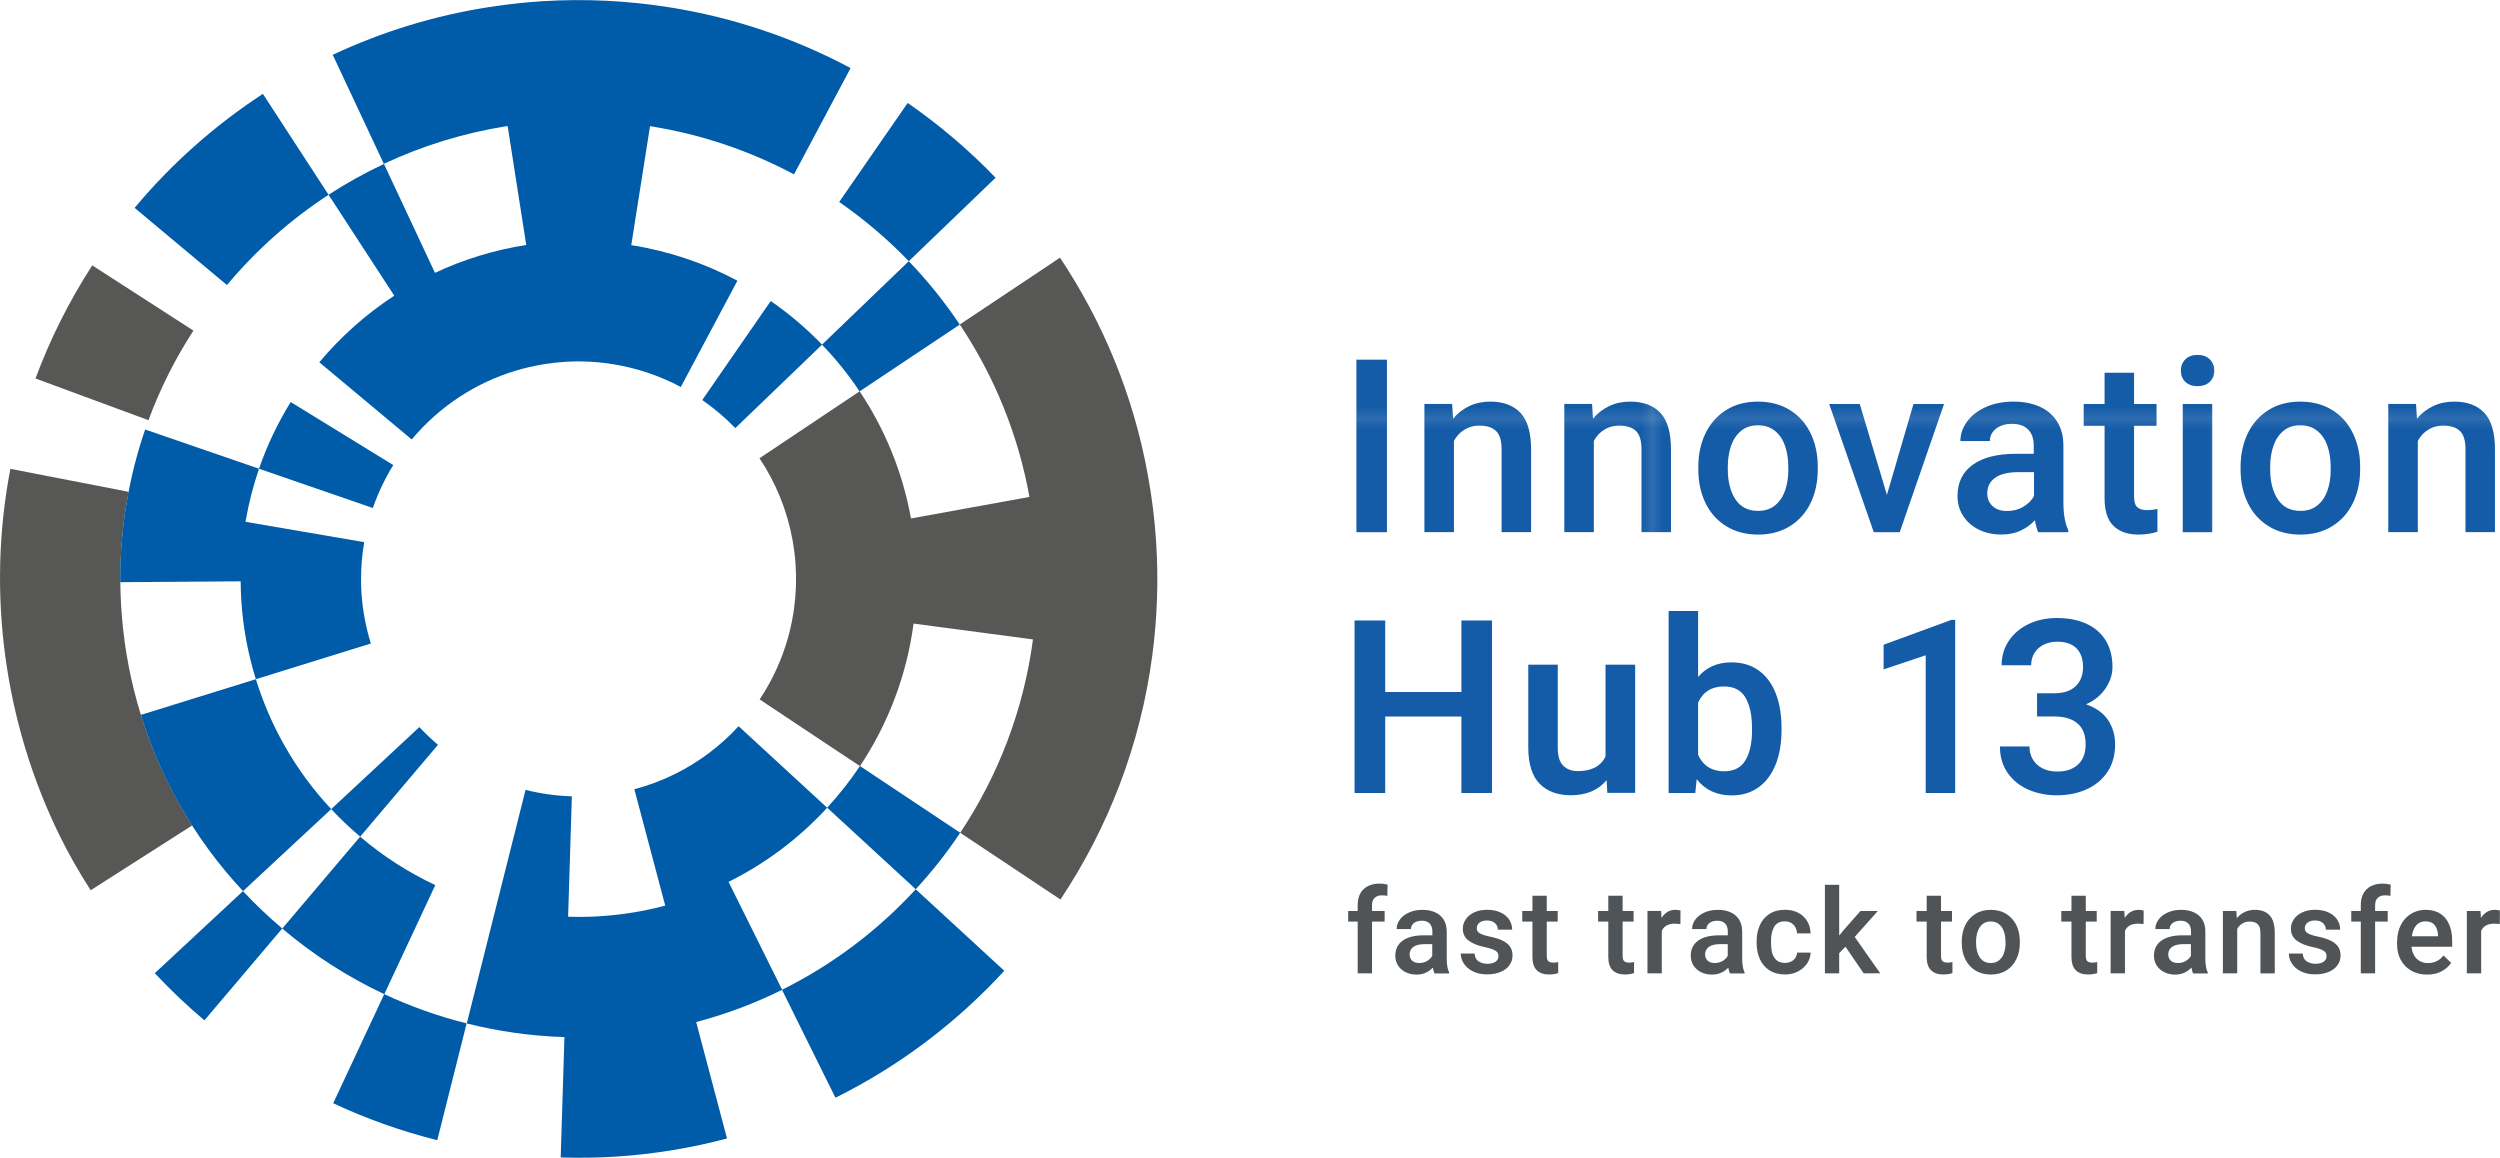
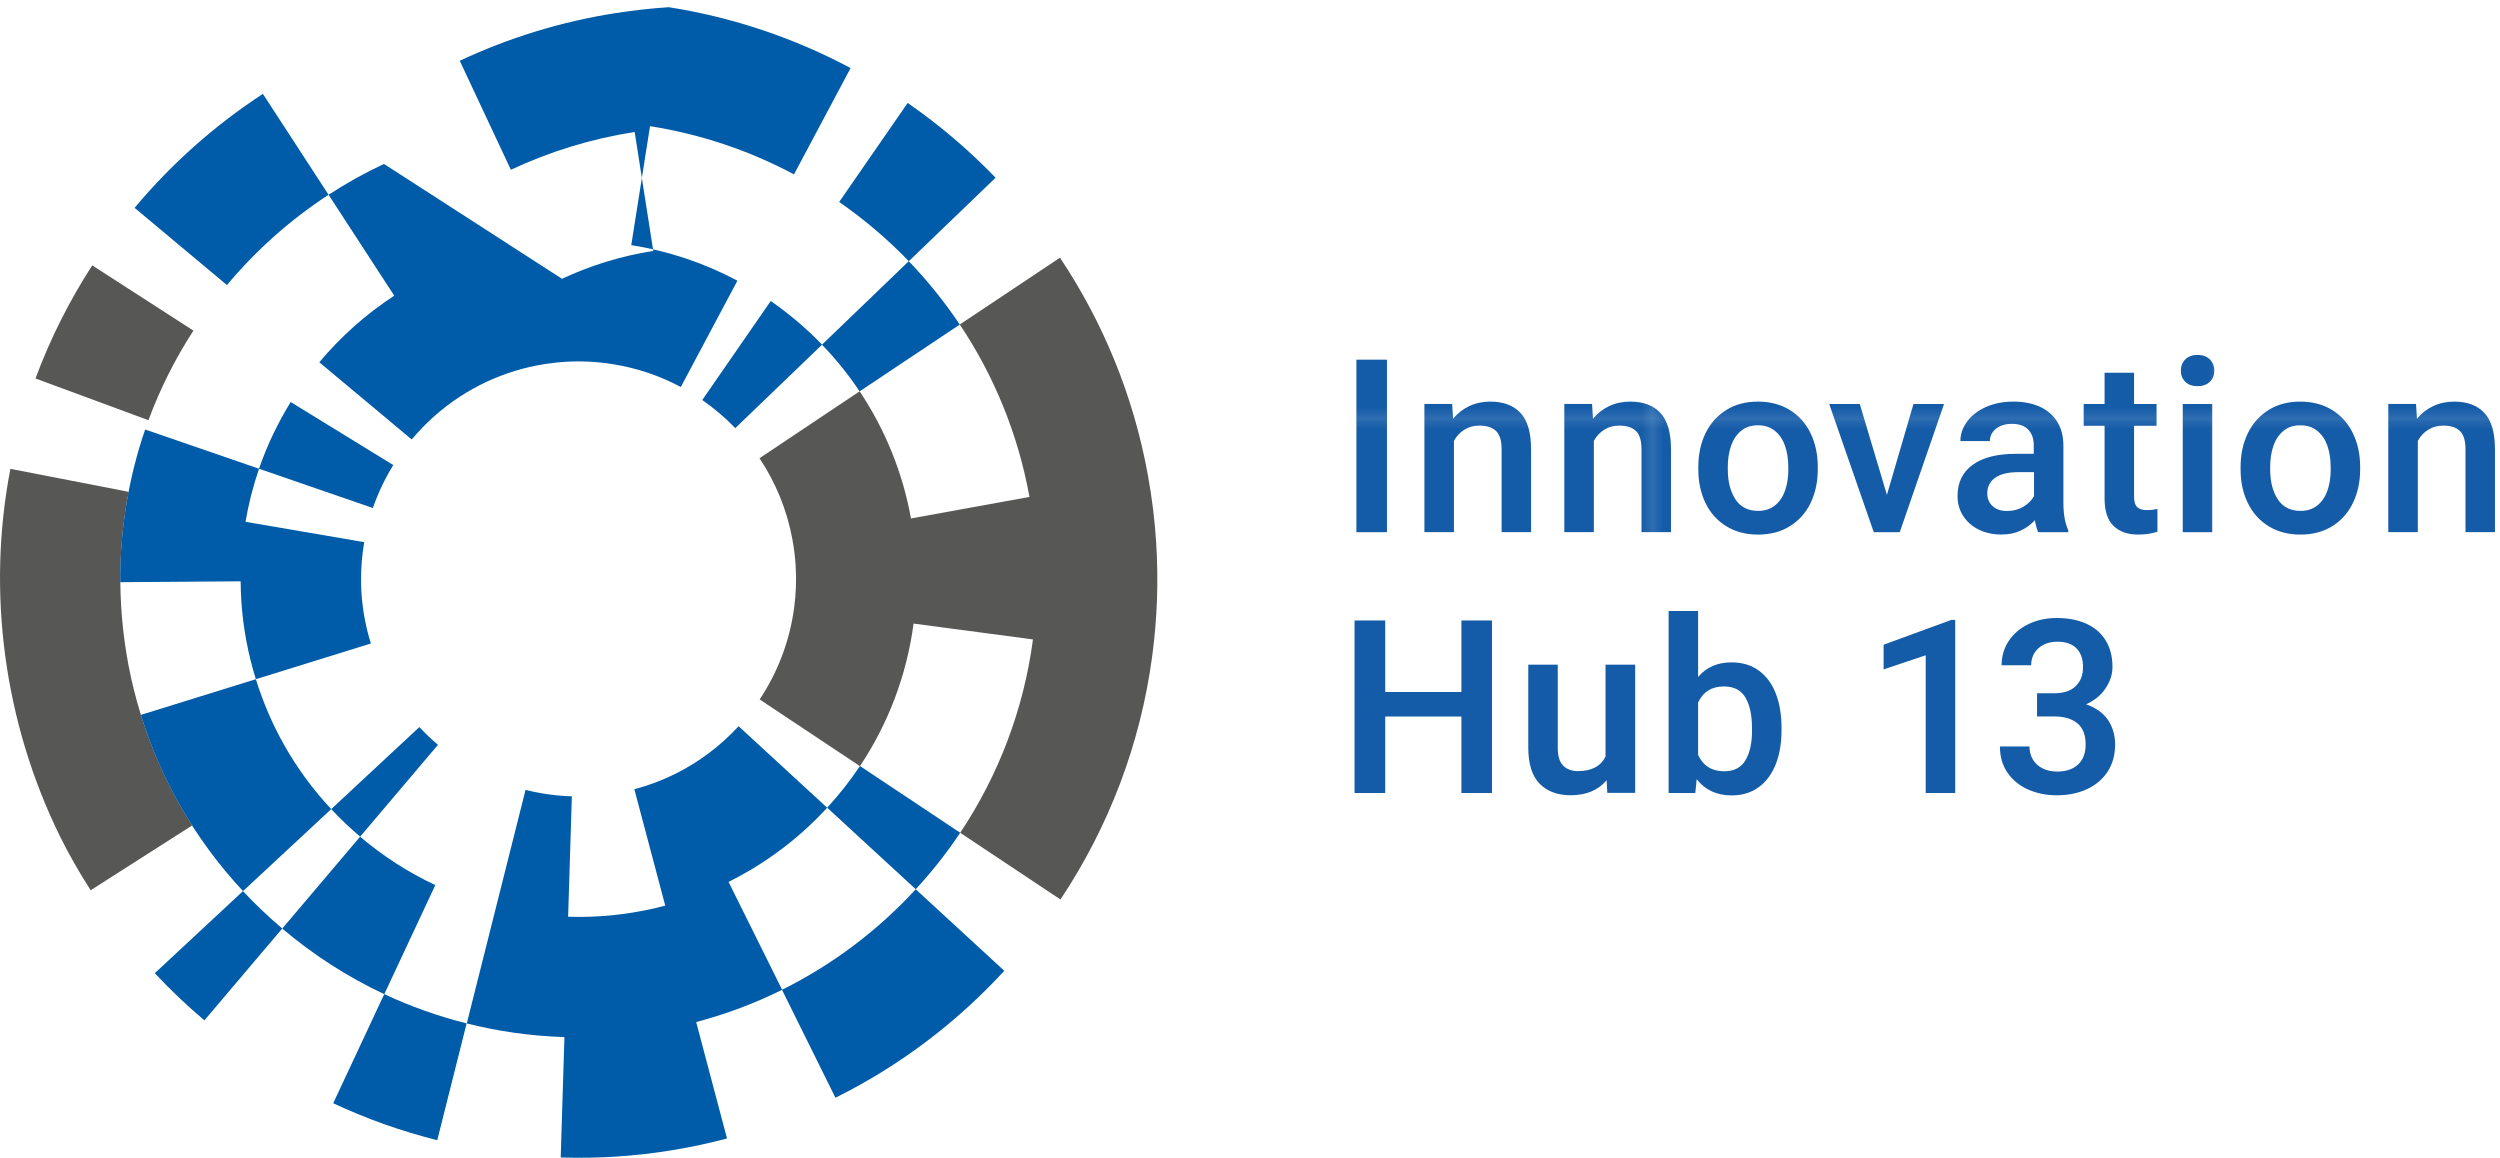
<svg xmlns="http://www.w3.org/2000/svg" xmlns:xlink="http://www.w3.org/1999/xlink" version="1.1" id="Ebene_1" x="0px" y="0px" viewBox="0 0 462.09 213.96" style="enable-background:new 0 0 462.09 213.96;" xml:space="preserve">
  <style type="text/css"> .st0{fill:none;} .st1{fill:#155CA8;} .st2{fill:#575756;} .st3{fill:#005CA9;} .st4{fill:url(#SVGID_1_);} .st5{fill:#505456;} </style>
  <pattern x="-189.9" y="-190.66" width="52.89" height="52.89" patternUnits="userSpaceOnUse" id="Neues_Musterfeld_1" viewBox="0 -52.89 52.89 52.89" style="overflow:visible;">
    <g>
      <rect x="0" y="-52.89" class="st0" width="52.89" height="52.89" />
      <rect x="0" y="-52.89" class="st1" width="52.89" height="52.89" />
    </g>
  </pattern>
  <g>
    <g>
      <path class="st2" d="M212.18,87.88c-2.66-14.74-8.31-28.35-16.26-40.25l-18.52,12.35c6.3,9.42,10.77,20.2,12.88,31.87l-21.9,3.98 c-1.55-8.61-4.85-16.55-9.49-23.5L140.38,84.7c2.99,4.47,5.11,9.59,6.11,15.13c0.27,1.52,0.47,3.06,0.57,4.64 c0.17,2.67,0.07,5.29-0.27,7.85c-0.82,6.18-3.05,11.96-6.38,16.96l18.54,12.33c5.18-7.77,8.64-16.74,9.91-26.35l22.07,2.93 c-1.72,13.04-6.43,25.2-13.45,35.74l18.53,12.33c8.87-13.31,14.81-28.67,16.98-45.13c0.9-6.8,1.17-13.78,0.71-20.89 C213.44,96.03,212.91,91.92,212.18,87.88z" />
      <path class="st2" d="M6.56,69.96l20.88,7.71c2.16-5.85,4.96-11.39,8.31-16.56l-18.7-12.06C12.83,55.58,9.29,62.58,6.56,69.96z" />
      <path class="st2" d="M35.52,152.57c-6.56-10.25-10.86-21.98-12.49-34.04c-0.78-5.79-1-11.64-0.59-17.46 c0.22-3.05,0.6-6.07,1.13-9.08c0.06-0.33,0.47-1.03,0.01-1.12c-0.28-0.06-0.57-0.11-0.85-0.17c-6.94-1.35-13.87-2.69-20.81-4.04 c-4.41,22.84-1.15,46.93,9.15,67.89c1.72,3.5,3.58,6.7,5.69,10C23.02,160.56,29.27,156.56,35.52,152.57 C32.32,147.56,35.52,152.57,35.52,152.57z" />
    </g>
    <g>
      <path class="st3" d="M60.73,36L48.59,17.35c-8.93,5.83-16.92,12.94-23.71,21.07l17.07,14.27C47.33,46.25,53.65,40.62,60.73,36z" />
      <path class="st3" d="M167.98,48.28l16.04-15.43c-4.94-5.13-10.39-9.76-16.25-13.82l-12.66,18.3 C159.76,40.56,164.07,44.22,167.98,48.28z" />
      <path class="st3" d="M61.59,203.92c6.13,2.87,12.57,5.16,19.23,6.83l5.43-21.59c-5.28-1.32-10.38-3.14-15.23-5.41L61.59,203.92z" />
      <path class="st3" d="M144.54,182.95l9.88,19.95c11.85-5.87,22.39-13.88,31.21-23.46l-16.37-15.07 C162.28,171.96,153.92,178.3,144.54,182.95z" />
      <path class="st3" d="M28.61,179.88c2.88,3.09,5.95,5.99,9.17,8.72l14.39-16.98c-2.55-2.16-4.98-4.46-7.26-6.91L28.61,179.88z" />
      <path class="st3" d="M158.89,72.34l18.51-12.35c-2.8-4.18-5.95-8.1-9.43-11.71l-16.04,15.43 C154.51,66.37,156.83,69.26,158.89,72.34z" />
      <path class="st3" d="M66.56,154.65l-14.39,16.98c5.7,4.84,12.04,8.93,18.86,12.13l9.43-20.16 C75.43,161.24,70.76,158.22,66.56,154.65z" />
      <path class="st3" d="M177.48,153.92l-18.53-12.33c-1.82,2.73-3.85,5.3-6.06,7.7l16.37,15.07 C172.26,161.11,175.02,157.62,177.48,153.92z" />
      <path class="st3" d="M52.53,137.71c-2.16-3.82-3.91-7.89-5.24-12.17l-21.26,6.6c1.8,5.8,4.18,11.34,7.11,16.51 c3.29,5.83,7.26,11.22,11.78,16.06l16.3-15.16C57.88,145.98,54.95,142.01,52.53,137.71z" />
-       <path class="st3" d="M59.02,66.96L76.1,81.23c2.56-3.06,5.55-5.73,8.91-7.92c1.55-1.01,3.17-1.91,4.86-2.71 c3.38-1.58,7.02-2.72,10.86-3.31c1.2-0.19,2.42-0.33,3.66-0.41c3.01-0.19,5.96-0.03,8.82,0.42c4.49,0.71,8.74,2.15,12.63,4.23 l10.46-19.65c-6.04-3.22-12.65-5.47-19.62-6.57l3.47-21.99c9.45,1.49,18.42,4.54,26.61,8.91l10.46-19.65 c-10.34-5.52-21.67-9.37-33.6-11.25c-7.61-1.2-15.47-1.61-23.48-1.1c-3.3,0.21-6.55,0.59-9.75,1.08 c-10.21,1.58-19.9,4.61-28.89,8.82l9.45,20.15c7.12-3.34,14.8-5.73,22.88-6.99l3.44,21.99c-5.96,0.93-11.62,2.69-16.87,5.15 L70.97,30.3c-3.56,1.67-6.98,3.58-10.24,5.7l12.14,18.65C67.65,58.06,62.99,62.22,59.02,66.96z" />
+       <path class="st3" d="M59.02,66.96L76.1,81.23c2.56-3.06,5.55-5.73,8.91-7.92c1.55-1.01,3.17-1.91,4.86-2.71 c3.38-1.58,7.02-2.72,10.86-3.31c1.2-0.19,2.42-0.33,3.66-0.41c3.01-0.19,5.96-0.03,8.82,0.42c4.49,0.71,8.74,2.15,12.63,4.23 l10.46-19.65c-6.04-3.22-12.65-5.47-19.62-6.57l3.47-21.99c9.45,1.49,18.42,4.54,26.61,8.91l10.46-19.65 c-10.34-5.52-21.67-9.37-33.6-11.25c-3.3,0.21-6.55,0.59-9.75,1.08 c-10.21,1.58-19.9,4.61-28.89,8.82l9.45,20.15c7.12-3.34,14.8-5.73,22.88-6.99l3.44,21.99c-5.96,0.93-11.62,2.69-16.87,5.15 L70.97,30.3c-3.56,1.67-6.98,3.58-10.24,5.7l12.14,18.65C67.65,58.06,62.99,62.22,59.02,66.96z" />
      <path class="st3" d="M72.69,85.96L53.73,74.31c-2.38,3.86-4.36,7.99-5.86,12.33l21.05,7.26C69.89,91.1,71.16,88.45,72.69,85.96z" />
      <path class="st3" d="M142.46,55.64l-12.66,18.3c2.2,1.53,4.25,3.26,6.11,5.19l16.04-15.43C149.06,60.72,145.88,58.01,142.46,55.64 z" />
      <path class="st3" d="M152.89,149.3l-16.37-15.07c-3.31,3.6-7.28,6.61-11.73,8.82c-2.38,1.18-4.91,2.13-7.54,2.83l5.71,21.51 c-3.88,1.03-7.9,1.7-12.05,1.96c-1.98,0.13-3.95,0.15-5.9,0.09l0.69-22.25c-2.94-0.09-5.8-0.5-8.56-1.19l-5.43,21.58l-5.43,21.59 c5.82,1.46,11.85,2.33,18.05,2.52l-0.69,22.25c3.34,0.1,6.7,0.06,10.1-0.15c7.11-0.45,14-1.6,20.64-3.36l-5.7-21.52 c5.55-1.47,10.86-3.47,15.89-5.96L134.66,163C141.58,159.57,147.74,154.9,152.89,149.3z" />
      <path class="st3" d="M66.81,109.56c-0.05-0.76-0.07-1.52-0.07-2.27c-0.02-2.41,0.18-4.77,0.58-7.08l-21.94-3.76 c0.57-3.36,1.41-6.64,2.5-9.81l-21.05-7.25c-1.48,4.29-2.61,8.74-3.39,13.3c-0.83,4.86-1.26,9.84-1.22,14.92l22.26-0.16 c0.01,1.17,0.05,2.34,0.12,3.52c0.32,5.06,1.25,9.93,2.69,14.57l21.26-6.6C67.62,115.95,67.02,112.82,66.81,109.56z" />
      <path class="st3" d="M80.95,137.67c-1.21-1.03-2.36-2.12-3.44-3.28l-16.29,15.16c1.68,1.8,3.47,3.5,5.35,5.09L80.95,137.67z" />
    </g>
    <g>
      <g>
        <pattern id="SVGID_1_" xlink:href="#Neues_Musterfeld_1" patternTransform="matrix(1.977 0 0 1.977 7073.494 7056.463)"> </pattern>
        <path class="st4" d="M308.86,98.37V83.08c0-3.11-0.65-5.36-1.96-6.76c-1.31-1.39-3.16-2.09-5.58-2.09c-1.4,0-2.69,0.27-3.86,0.82 c-1.17,0.55-2.18,1.33-3.02,2.35l-0.17-2.74h-5.13v23.7h5.46V81.5c0.48-0.89,1.12-1.58,1.93-2.08c0.8-0.5,1.72-0.75,2.74-0.75 c1.4,0,2.44,0.33,3.12,1c0.68,0.66,1.02,1.79,1.02,3.36v15.33H308.86z M325.1,123.95c-1.39-1.02-3.08-1.52-5.07-1.52 c-2.59,0-4.64,0.9-6.16,2.7v-12.2h-5.45v33.65h4.93l0.26-2.56c1.56,2,3.72,3,6.46,3c1.96,0,3.63-0.51,5.02-1.53 c1.39-1.02,2.43-2.44,3.14-4.25c0.71-1.81,1.06-3.9,1.06-6.26v-0.46c0-2.39-0.35-4.5-1.05-6.31 C327.54,126.38,326.49,124.97,325.1,123.95z M323.84,134.96c0,2.34-0.4,4.19-1.21,5.55c-0.8,1.37-2.12,2.05-3.94,2.05 c-2.28,0-3.88-1.01-4.82-3.02v-9.68c0.92-1.98,2.51-2.98,4.77-2.98c1.87,0,3.2,0.7,4,2.09c0.8,1.39,1.19,3.24,1.19,5.53V134.96z M283,98.37V83.08c0-3.11-0.65-5.36-1.96-6.76c-1.31-1.39-3.16-2.09-5.58-2.09c-1.4,0-2.69,0.27-3.86,0.82 c-1.17,0.55-2.18,1.33-3.02,2.35l-0.17-2.74h-5.13v23.7h5.46V81.5c0.48-0.89,1.12-1.58,1.93-2.08c0.8-0.5,1.72-0.75,2.74-0.75 c1.4,0,2.44,0.33,3.12,1c0.68,0.66,1.02,1.79,1.02,3.36v15.33H283z M270.12,127.91h-14.08v-13.23h-5.67v31.89h5.67v-14.13h14.08 v14.13h5.65v-31.89h-5.65V127.91z M296.76,139.84c-0.89,1.8-2.6,2.69-5.13,2.69c-1.11,0-2-0.33-2.68-1 c-0.68-0.66-1.02-1.77-1.02-3.32v-15.36h-5.45v15.31c0,3.02,0.69,5.25,2.08,6.68c1.39,1.43,3.31,2.15,5.76,2.15 c2.88,0,5.09-0.93,6.64-2.78l0.13,2.34h5.15v-23.7h-5.48V139.84z M256.36,66.48h-5.65v31.89h5.65V66.48z M330.85,75.8 c-1.67-1.04-3.65-1.57-5.93-1.57c-2.25,0-4.21,0.52-5.87,1.57c-1.66,1.04-2.94,2.48-3.82,4.3c-0.88,1.83-1.32,3.89-1.32,6.2v0.46 c0,2.31,0.44,4.37,1.32,6.2c0.88,1.83,2.16,3.26,3.83,4.29c1.67,1.04,3.64,1.56,5.9,1.56c2.26,0,4.23-0.52,5.89-1.56 c1.67-1.04,2.94-2.47,3.82-4.29c0.88-1.83,1.32-3.89,1.32-6.2V86.3c0-2.31-0.44-4.37-1.32-6.2 C333.8,78.28,332.52,76.84,330.85,75.8z M330.55,86.76c0,1.45-0.2,2.75-0.6,3.9c-0.4,1.15-1.02,2.07-1.86,2.75 c-0.84,0.68-1.88,1.02-3.12,1.02c-1.87,0-3.27-0.72-4.21-2.15c-0.93-1.43-1.4-3.27-1.4-5.52V86.3c0-1.43,0.2-2.73,0.6-3.89 c0.4-1.16,1.02-2.08,1.85-2.77c0.83-0.69,1.87-1.03,3.11-1.03c1.26,0,2.31,0.34,3.15,1.03c0.85,0.69,1.47,1.61,1.87,2.77 c0.4,1.16,0.6,2.46,0.6,3.89V86.76z M406.19,65.6c-0.95,0-1.7,0.27-2.26,0.82c-0.55,0.55-0.83,1.25-0.83,2.09 c0,0.85,0.28,1.54,0.83,2.07c0.55,0.53,1.31,0.8,2.26,0.8c0.95,0,1.7-0.27,2.26-0.81c0.56-0.54,0.83-1.23,0.83-2.06 c0-0.85-0.28-1.54-0.83-2.09C407.89,65.87,407.14,65.6,406.19,65.6z M403.45,98.37h5.45v-23.7h-5.45V98.37z M431.09,75.8 c-1.67-1.04-3.65-1.57-5.93-1.57c-2.25,0-4.21,0.52-5.87,1.57c-1.66,1.04-2.94,2.48-3.82,4.3c-0.88,1.83-1.33,3.89-1.33,6.2v0.46 c0,2.31,0.44,4.37,1.33,6.2c0.88,1.83,2.16,3.26,3.83,4.29c1.67,1.04,3.64,1.56,5.9,1.56c2.26,0,4.23-0.52,5.89-1.56 c1.67-1.04,2.94-2.47,3.82-4.29c0.88-1.83,1.33-3.89,1.33-6.2V86.3c0-2.31-0.44-4.37-1.33-6.2 C434.04,78.28,432.77,76.84,431.09,75.8z M430.8,86.76c0,1.45-0.2,2.75-0.6,3.9c-0.4,1.15-1.02,2.07-1.86,2.75 c-0.84,0.68-1.88,1.02-3.12,1.02c-1.87,0-3.27-0.72-4.21-2.15c-0.93-1.43-1.4-3.27-1.4-5.52V86.3c0-1.43,0.2-2.73,0.6-3.89 c0.4-1.16,1.02-2.08,1.85-2.77c0.83-0.69,1.87-1.03,3.11-1.03c1.26,0,2.31,0.34,3.15,1.03c0.85,0.69,1.47,1.61,1.87,2.77 c0.4,1.16,0.6,2.46,0.6,3.89V86.76z M459.2,76.32c-1.31-1.39-3.16-2.09-5.58-2.09c-1.4,0-2.69,0.27-3.86,0.82 c-1.17,0.55-2.18,1.33-3.02,2.35l-0.17-2.74h-5.13v23.7h5.46V81.5c0.48-0.89,1.12-1.58,1.93-2.08c0.8-0.5,1.72-0.75,2.74-0.75 c1.4,0,2.44,0.33,3.12,1c0.68,0.66,1.02,1.79,1.02,3.36v15.33h5.45V83.08C461.16,79.97,460.51,77.72,459.2,76.32z M395.06,93.76 c-0.41-0.36-0.61-1.03-0.61-2.03V78.7h4.16v-4.03h-4.16v-5.78h-5.45v5.78h-3.86v4.03h3.86v13.41c0,2.34,0.55,4.04,1.66,5.1 c1.11,1.07,2.63,1.6,4.56,1.6c1.31,0,2.5-0.18,3.55-0.53v-4.21c-0.66,0.15-1.28,0.22-1.86,0.22 C396.08,94.3,395.46,94.12,395.06,93.76z M348.16,119.17v4.56l7.78-2.61v25.45h5.45v-32h-0.68L348.16,119.17z M359.33,74.67 h-5.65l-4.91,16.8l-5.02-16.8h-5.65l8.24,23.7h4.8L359.33,74.67z M385.58,130.18c1.56-0.7,2.77-1.69,3.61-2.96 c0.85-1.27,1.27-2.58,1.27-3.92c0-1.96-0.43-3.61-1.28-4.97c-0.85-1.36-2.06-2.38-3.6-3.07c-1.55-0.69-3.36-1.03-5.43-1.03 c-1.93,0-3.67,0.38-5.22,1.13c-1.55,0.75-2.77,1.79-3.65,3.12c-0.88,1.33-1.31,2.83-1.31,4.49h5.46c0-0.88,0.21-1.64,0.62-2.3 c0.42-0.66,0.99-1.16,1.72-1.52c0.73-0.36,1.55-0.54,2.47-0.54c1.58,0,2.77,0.41,3.57,1.23c0.8,0.82,1.21,1.97,1.21,3.46 c0,1.47-0.45,2.65-1.36,3.53c-0.91,0.88-2.23,1.31-3.96,1.31h-3.18v4.29h3.18c1.84,0,3.27,0.42,4.28,1.27 c1.02,0.85,1.52,2.15,1.52,3.9c0,1.59-0.46,2.83-1.39,3.7c-0.93,0.88-2.22,1.31-3.87,1.31c-1.02,0-1.92-0.19-2.69-0.58 c-0.77-0.39-1.37-0.94-1.8-1.64c-0.42-0.71-0.63-1.51-0.63-2.42h-5.46c0,1.91,0.48,3.55,1.44,4.91c0.96,1.36,2.23,2.38,3.83,3.08 c1.6,0.69,3.34,1.04,5.22,1.04c2.06,0,3.91-0.37,5.54-1.11c1.63-0.74,2.92-1.81,3.86-3.23c0.93-1.42,1.4-3.1,1.4-5.04 c0-1.71-0.44-3.22-1.31-4.54C388.75,131.78,387.4,130.81,385.58,130.18z M373.45,98.09c1.04-0.48,1.93-1.12,2.67-1.93 c0.17,0.96,0.38,1.7,0.61,2.21h5.56V98c-0.6-1.27-0.9-2.99-0.9-5.15V82.4c0-1.77-0.39-3.26-1.17-4.49 c-0.78-1.23-1.87-2.15-3.25-2.76c-1.39-0.61-2.99-0.92-4.8-0.92c-1.93,0-3.64,0.34-5.14,1.02c-1.5,0.68-2.65,1.58-3.46,2.69 c-0.81,1.12-1.22,2.31-1.22,3.58h5.45c0-0.6,0.17-1.14,0.5-1.62c0.34-0.48,0.81-0.86,1.42-1.14c0.61-0.28,1.32-0.42,2.12-0.42 c1.34,0,2.36,0.35,3.04,1.06c0.69,0.71,1.03,1.69,1.03,2.95v1.53h-3.29c-3.45,0-6.11,0.67-7.98,2.02 c-1.88,1.34-2.82,3.28-2.82,5.8c0,1.34,0.34,2.56,1.03,3.64c0.69,1.08,1.64,1.93,2.87,2.54c1.23,0.61,2.61,0.92,4.16,0.92 C371.24,98.81,372.42,98.57,373.45,98.09z M367.32,91.19c0-1.24,0.49-2.2,1.47-2.89c0.98-0.69,2.42-1.03,4.32-1.03h2.85v4.42 c-0.41,0.76-1.05,1.41-1.94,1.95c-0.88,0.54-1.9,0.81-3.03,0.81c-1.15,0-2.05-0.3-2.69-0.91 C367.64,92.93,367.32,92.15,367.32,91.19z" />
      </g>
    </g>
    <g>
      <g>
-         <path class="st5" d="M267.4,172.14c0-0.86-0.19-1.59-0.57-2.18c-0.38-0.6-0.91-1.04-1.58-1.34c-0.67-0.3-1.45-0.45-2.33-0.45 c-0.94,0-1.77,0.17-2.5,0.5c-0.73,0.33-1.29,0.77-1.68,1.31c-0.39,0.54-0.59,1.12-0.59,1.74h2.65c0-0.29,0.08-0.55,0.25-0.79 c0.16-0.23,0.39-0.42,0.69-0.55c0.3-0.13,0.64-0.2,1.03-0.2c0.65,0,1.15,0.17,1.48,0.52c0.33,0.34,0.5,0.82,0.5,1.43v0.75h-1.6 c-1.68,0-2.97,0.33-3.88,0.98c-0.91,0.65-1.37,1.59-1.37,2.82c0,0.65,0.17,1.24,0.5,1.77c0.33,0.53,0.8,0.94,1.4,1.24 c0.6,0.3,1.27,0.45,2.03,0.45c0.64,0,1.21-0.12,1.71-0.35c0.5-0.23,0.94-0.55,1.3-0.94c0.08,0.47,0.18,0.83,0.3,1.08h2.71v-0.18 c-0.29-0.62-0.44-1.45-0.44-2.5V172.14z M264.74,176.66c-0.2,0.37-0.51,0.69-0.94,0.95c-0.43,0.26-0.92,0.39-1.48,0.39 c-0.56,0-1-0.15-1.31-0.44c-0.31-0.29-0.47-0.68-0.47-1.14c0-0.6,0.24-1.07,0.71-1.41c0.48-0.33,1.18-0.5,2.1-0.5h1.38V176.66z M322.01,172.14c0-0.86-0.19-1.59-0.57-2.18c-0.38-0.6-0.91-1.04-1.58-1.34c-0.67-0.3-1.45-0.45-2.33-0.45 c-0.94,0-1.77,0.17-2.5,0.5c-0.73,0.33-1.29,0.77-1.68,1.31c-0.39,0.54-0.59,1.12-0.59,1.74h2.65c0-0.29,0.08-0.55,0.25-0.79 c0.16-0.23,0.39-0.42,0.69-0.55c0.3-0.13,0.64-0.2,1.03-0.2c0.65,0,1.15,0.17,1.48,0.52c0.33,0.34,0.5,0.82,0.5,1.43v0.75h-1.6 c-1.68,0-2.97,0.33-3.88,0.98c-0.91,0.65-1.37,1.59-1.37,2.82c0,0.65,0.17,1.24,0.5,1.77c0.33,0.53,0.8,0.94,1.4,1.24 c0.6,0.3,1.27,0.45,2.03,0.45c0.64,0,1.21-0.12,1.71-0.35c0.5-0.23,0.94-0.55,1.3-0.94c0.08,0.47,0.18,0.83,0.3,1.08h2.71v-0.18 c-0.29-0.62-0.44-1.45-0.44-2.5V172.14z M319.36,176.66c-0.2,0.37-0.51,0.69-0.94,0.95c-0.43,0.26-0.92,0.39-1.48,0.39 c-0.56,0-1-0.15-1.31-0.44c-0.31-0.29-0.47-0.68-0.47-1.14c0-0.6,0.24-1.07,0.71-1.41s1.18-0.5,2.1-0.5h1.38V176.66z M277.64,173.82c-0.62-0.29-1.4-0.53-2.33-0.72c-0.6-0.13-1.08-0.26-1.42-0.41c-0.34-0.14-0.58-0.3-0.72-0.48 c-0.14-0.18-0.21-0.39-0.21-0.65c0-0.4,0.16-0.74,0.49-1.01c0.33-0.27,0.79-0.41,1.4-0.41c0.43,0,0.79,0.08,1.09,0.23 c0.3,0.16,0.52,0.36,0.68,0.62c0.15,0.26,0.23,0.54,0.23,0.85h2.65c0-0.7-0.19-1.32-0.56-1.88c-0.38-0.56-0.91-1-1.62-1.32 c-0.7-0.32-1.52-0.48-2.47-0.48c-0.89,0-1.67,0.16-2.35,0.47c-0.68,0.32-1.2,0.74-1.57,1.28c-0.37,0.54-0.55,1.12-0.55,1.75 c0,0.92,0.36,1.66,1.08,2.2c0.72,0.54,1.74,0.95,3.06,1.22c0.66,0.14,1.17,0.29,1.53,0.45c0.36,0.16,0.6,0.34,0.73,0.53 c0.13,0.19,0.19,0.42,0.19,0.69c0,0.42-0.18,0.75-0.54,1.01c-0.36,0.25-0.86,0.38-1.51,0.38c-0.64,0-1.18-0.15-1.64-0.46 c-0.45-0.31-0.69-0.78-0.72-1.43H270c0,0.65,0.19,1.27,0.58,1.86c0.38,0.59,0.94,1.07,1.68,1.44c0.74,0.37,1.61,0.55,2.62,0.55 c0.93,0,1.75-0.15,2.46-0.44c0.71-0.29,1.26-0.71,1.65-1.24c0.39-0.53,0.58-1.14,0.58-1.81c0-0.68-0.17-1.25-0.5-1.71 C278.73,174.47,278.26,174.1,277.64,173.82z M327.92,171.33c0.38-0.69,1.05-1.03,1.99-1.03c0.45,0,0.84,0.1,1.17,0.3 s0.59,0.47,0.77,0.8c0.18,0.34,0.29,0.71,0.31,1.12h2.5c-0.02-0.85-0.23-1.61-0.63-2.27c-0.4-0.66-0.95-1.17-1.66-1.54 c-0.71-0.37-1.52-0.55-2.43-0.55c-1.14,0-2.1,0.26-2.89,0.77s-1.38,1.21-1.77,2.08c-0.39,0.88-0.59,1.86-0.59,2.95v0.36 c0,1.09,0.2,2.07,0.59,2.95c0.39,0.88,0.98,1.57,1.78,2.08c0.79,0.51,1.76,0.77,2.9,0.77c0.85,0,1.62-0.18,2.33-0.54 c0.71-0.36,1.28-0.85,1.71-1.47c0.43-0.62,0.65-1.3,0.67-2.04h-2.5c-0.02,0.37-0.13,0.7-0.33,0.99c-0.2,0.29-0.47,0.52-0.8,0.68 c-0.33,0.16-0.7,0.24-1.11,0.24c-1.72,0-2.58-1.22-2.58-3.67v-0.36C327.34,172.9,327.53,172.02,327.92,171.33z M309.7,168.17 c-0.57,0-1.07,0.13-1.5,0.39c-0.43,0.26-0.8,0.64-1.09,1.12l-0.07-1.3h-2.53v11.53h2.65v-7.85c0.41-0.89,1.2-1.33,2.39-1.33 c0.35,0,0.7,0.03,1.05,0.08l0.02-2.5c-0.09-0.04-0.23-0.07-0.42-0.1C310.02,168.18,309.85,168.17,309.7,168.17z M300.22,177.67 c-0.2-0.17-0.3-0.5-0.3-0.99v-6.34h2.03v-1.96h-2.03v-2.81h-2.65v2.81h-1.88v1.96h1.88v6.52c0,1.14,0.27,1.96,0.81,2.48 c0.54,0.52,1.28,0.78,2.22,0.78c0.64,0,1.21-0.08,1.73-0.25v-2.05c-0.32,0.07-0.62,0.11-0.91,0.11 C300.72,177.93,300.42,177.84,300.22,177.67z M347.09,168.38h-3.2l-3.15,3.57l-0.79,0.98v-9.39h-2.64v16.37h2.64v-3.74l1.16-1.18 l3.36,4.92h3.07l-4.72-6.73L347.09,168.38z M286.2,177.67c-0.2-0.17-0.3-0.5-0.3-0.99v-6.34h2.02v-1.96h-2.02v-2.81h-2.65v2.81 h-1.88v1.96h1.88v6.52c0,1.14,0.27,1.96,0.81,2.48c0.54,0.52,1.28,0.78,2.22,0.78c0.64,0,1.21-0.08,1.73-0.25v-2.05 c-0.32,0.07-0.62,0.11-0.91,0.11C286.7,177.93,286.4,177.84,286.2,177.67z M252.85,163.78c-0.61,0.31-1.08,0.76-1.41,1.35 c-0.33,0.6-0.49,1.32-0.49,2.16v1.09h-1.76v1.96h1.76v9.57h2.65v-9.57h2.33v-1.96h-2.33v-1.09c0-0.58,0.16-1.02,0.48-1.33 c0.32-0.31,0.77-0.47,1.35-0.47c0.38,0,0.71,0.03,0.99,0.1l0.06-2.08c-0.51-0.13-1-0.19-1.47-0.19 C254.18,163.32,253.46,163.47,252.85,163.78z M438.26,163.78c-0.61,0.31-1.08,0.76-1.41,1.35c-0.33,0.6-0.49,1.32-0.49,2.16v1.09 h-1.76v1.96h1.76v9.57h2.65v-9.57h2.33v-1.96h-2.33v-1.09c0-0.58,0.16-1.02,0.48-1.33c0.32-0.31,0.77-0.47,1.35-0.47 c0.38,0,0.71,0.03,0.99,0.1l0.06-2.08c-0.51-0.13-1-0.19-1.47-0.19C439.6,163.32,438.87,163.47,438.26,163.78z M416.79,168.17 c-0.68,0-1.31,0.13-1.88,0.4c-0.57,0.27-1.06,0.65-1.47,1.14l-0.08-1.33h-2.49v11.53h2.65v-8.2c0.23-0.43,0.55-0.77,0.94-1.01 c0.39-0.24,0.84-0.36,1.33-0.36c0.68,0,1.19,0.16,1.52,0.48c0.33,0.32,0.5,0.87,0.5,1.64v7.46h2.65v-7.44 c0-1.51-0.32-2.61-0.95-3.29C418.87,168.51,417.96,168.17,416.79,168.17z M430.69,173.82c-0.62-0.29-1.39-0.53-2.33-0.72 c-0.6-0.13-1.08-0.26-1.42-0.41c-0.34-0.14-0.58-0.3-0.72-0.48c-0.14-0.18-0.21-0.39-0.21-0.65c0-0.4,0.16-0.74,0.49-1.01 c0.33-0.27,0.79-0.41,1.4-0.41c0.43,0,0.79,0.08,1.09,0.23c0.3,0.16,0.52,0.36,0.68,0.62c0.15,0.26,0.23,0.54,0.23,0.85h2.65 c0-0.7-0.19-1.32-0.56-1.88c-0.38-0.56-0.91-1-1.61-1.32c-0.7-0.32-1.52-0.48-2.47-0.48c-0.89,0-1.67,0.16-2.35,0.47 c-0.68,0.32-1.2,0.74-1.57,1.28c-0.37,0.54-0.55,1.12-0.55,1.75c0,0.92,0.36,1.66,1.08,2.2c0.72,0.54,1.74,0.95,3.06,1.22 c0.66,0.14,1.17,0.29,1.53,0.45c0.36,0.16,0.6,0.34,0.73,0.53c0.13,0.19,0.19,0.42,0.19,0.69c0,0.42-0.18,0.75-0.54,1.01 c-0.36,0.25-0.86,0.38-1.51,0.38c-0.64,0-1.18-0.15-1.63-0.46c-0.45-0.31-0.69-0.78-0.72-1.43h-2.57c0,0.65,0.19,1.27,0.57,1.86 c0.38,0.59,0.95,1.07,1.68,1.44c0.74,0.37,1.61,0.55,2.62,0.55c0.93,0,1.75-0.15,2.46-0.44c0.71-0.29,1.26-0.71,1.65-1.24 c0.39-0.53,0.58-1.14,0.58-1.81c0-0.68-0.17-1.25-0.5-1.71C431.78,174.47,431.31,174.1,430.69,173.82z M451.06,168.88 c-0.74-0.48-1.65-0.71-2.74-0.71c-0.99,0-1.89,0.25-2.69,0.74c-0.79,0.49-1.42,1.18-1.88,2.08c-0.46,0.9-0.68,1.94-0.68,3.13 v0.44c0,1.05,0.22,2,0.67,2.85c0.45,0.84,1.09,1.51,1.93,2c0.84,0.49,1.82,0.73,2.94,0.73c1.06,0,1.96-0.21,2.71-0.62 c0.75-0.41,1.33-0.93,1.75-1.54l-1.42-1.38c-0.72,0.94-1.68,1.41-2.88,1.41c-0.58,0-1.09-0.13-1.53-0.38 c-0.44-0.26-0.78-0.61-1.04-1.07c-0.26-0.45-0.41-0.98-0.46-1.57h7.51v-1.12c0-1.13-0.18-2.12-0.55-2.98 C452.35,170.03,451.8,169.36,451.06,168.88z M450.64,173.06h-4.84c0.12-0.87,0.39-1.55,0.82-2.04c0.43-0.48,0.99-0.72,1.68-0.72 c0.78,0,1.36,0.24,1.73,0.72c0.37,0.48,0.57,1.09,0.61,1.84V173.06z M461.67,168.21c-0.19-0.03-0.36-0.04-0.51-0.04 c-0.57,0-1.07,0.13-1.5,0.39c-0.43,0.26-0.8,0.64-1.09,1.12l-0.08-1.3h-2.53v11.53h2.65v-7.85c0.4-0.89,1.2-1.33,2.39-1.33 c0.35,0,0.7,0.03,1.05,0.08l0.02-2.5C462,168.27,461.86,168.24,461.67,168.21z M385.83,177.67c-0.2-0.17-0.3-0.5-0.3-0.99v-6.34 h2.02v-1.96h-2.02v-2.81h-2.65v2.81h-1.88v1.96h1.88v6.52c0,1.14,0.27,1.96,0.81,2.48c0.54,0.52,1.28,0.78,2.22,0.78 c0.64,0,1.21-0.08,1.73-0.25v-2.05c-0.32,0.07-0.62,0.11-0.91,0.11C386.33,177.93,386.03,177.84,385.83,177.67z M359.07,177.67 c-0.2-0.17-0.3-0.5-0.3-0.99v-6.34h2.03v-1.96h-2.03v-2.81h-2.65v2.81h-1.88v1.96h1.88v6.52c0,1.14,0.27,1.96,0.81,2.48 c0.54,0.52,1.28,0.78,2.22,0.78c0.64,0,1.21-0.08,1.73-0.25v-2.05c-0.32,0.07-0.62,0.11-0.91,0.11 C359.56,177.93,359.27,177.84,359.07,177.67z M407.63,172.14c0-0.86-0.19-1.59-0.57-2.18c-0.38-0.6-0.91-1.04-1.58-1.34 c-0.68-0.3-1.45-0.45-2.33-0.45c-0.94,0-1.77,0.17-2.5,0.5c-0.73,0.33-1.29,0.77-1.68,1.31c-0.39,0.54-0.59,1.12-0.59,1.74h2.65 c0-0.29,0.08-0.55,0.25-0.79c0.16-0.23,0.39-0.42,0.69-0.55c0.3-0.13,0.64-0.2,1.03-0.2c0.65,0,1.15,0.17,1.48,0.52 c0.33,0.34,0.5,0.82,0.5,1.43v0.75h-1.6c-1.68,0-2.97,0.33-3.88,0.98c-0.91,0.65-1.37,1.59-1.37,2.82c0,0.65,0.17,1.24,0.5,1.77 c0.33,0.53,0.8,0.94,1.4,1.24c0.6,0.3,1.27,0.45,2.02,0.45c0.64,0,1.21-0.12,1.71-0.35c0.5-0.23,0.94-0.55,1.3-0.94 c0.08,0.47,0.18,0.83,0.3,1.08h2.71v-0.18c-0.29-0.62-0.44-1.45-0.44-2.5V172.14z M404.97,176.66c-0.2,0.37-0.51,0.69-0.94,0.95 c-0.43,0.26-0.92,0.39-1.48,0.39c-0.56,0-1-0.15-1.31-0.44c-0.31-0.29-0.47-0.68-0.47-1.14c0-0.6,0.24-1.07,0.71-1.41 c0.48-0.33,1.18-0.5,2.1-0.5h1.38V176.66z M370.84,168.93c-0.81-0.51-1.77-0.76-2.88-0.76c-1.09,0-2.05,0.25-2.86,0.76 c-0.81,0.51-1.43,1.21-1.86,2.09c-0.43,0.89-0.64,1.89-0.64,3.02v0.22c0,1.12,0.21,2.13,0.64,3.02c0.43,0.89,1.05,1.58,1.86,2.09 c0.81,0.5,1.77,0.76,2.87,0.76c1.1,0,2.06-0.25,2.87-0.76c0.81-0.5,1.43-1.2,1.86-2.09c0.43-0.89,0.64-1.89,0.64-3.02v-0.22 c0-1.12-0.21-2.13-0.64-3.02C372.27,170.14,371.65,169.44,370.84,168.93z M370.7,174.26c0,0.7-0.1,1.34-0.29,1.9 c-0.2,0.56-0.5,1.01-0.91,1.34c-0.41,0.33-0.91,0.5-1.52,0.5c-0.91,0-1.59-0.35-2.05-1.04c-0.46-0.7-0.68-1.59-0.68-2.68v-0.22 c0-0.7,0.1-1.33,0.29-1.89c0.2-0.56,0.5-1.01,0.9-1.35c0.4-0.33,0.91-0.5,1.51-0.5c0.61,0,1.12,0.17,1.53,0.5 c0.41,0.33,0.72,0.78,0.91,1.35c0.2,0.56,0.29,1.2,0.29,1.89V174.26z M395.32,168.17c-0.57,0-1.07,0.13-1.5,0.39 c-0.43,0.26-0.8,0.64-1.09,1.12l-0.08-1.3h-2.53v11.53h2.65v-7.85c0.4-0.89,1.2-1.33,2.39-1.33c0.35,0,0.7,0.03,1.05,0.08 l0.02-2.5c-0.09-0.04-0.23-0.07-0.42-0.1C395.63,168.18,395.46,168.17,395.32,168.17z" />
-       </g>
+         </g>
    </g>
  </g>
</svg>